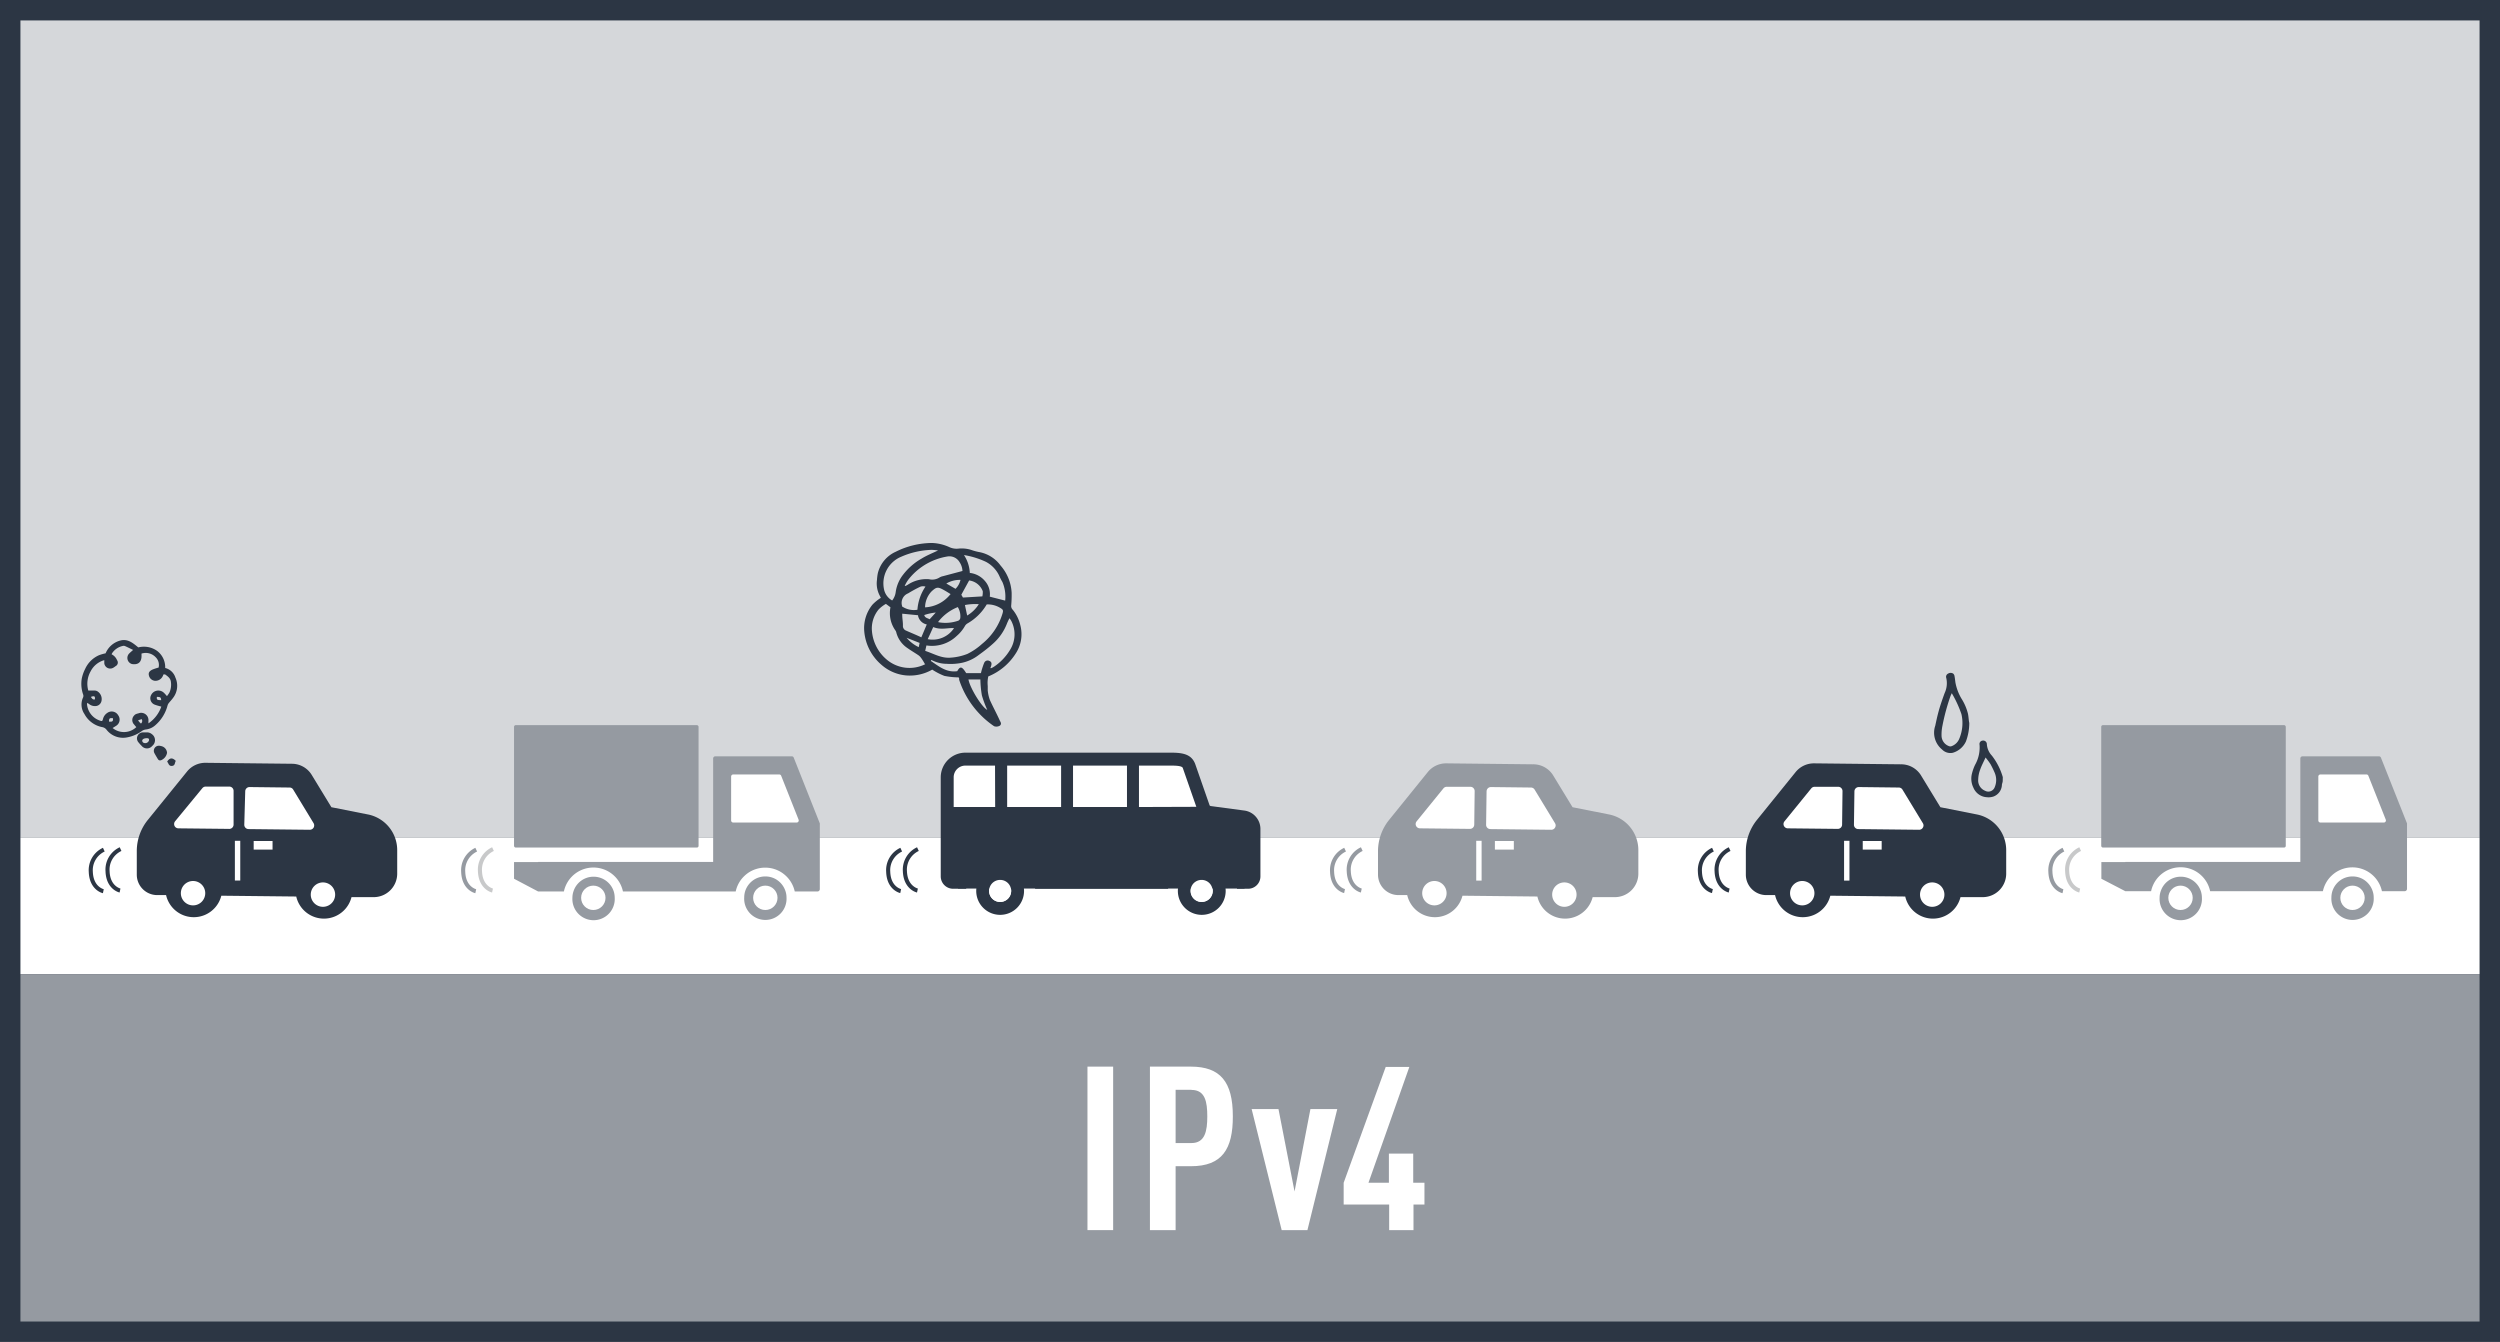
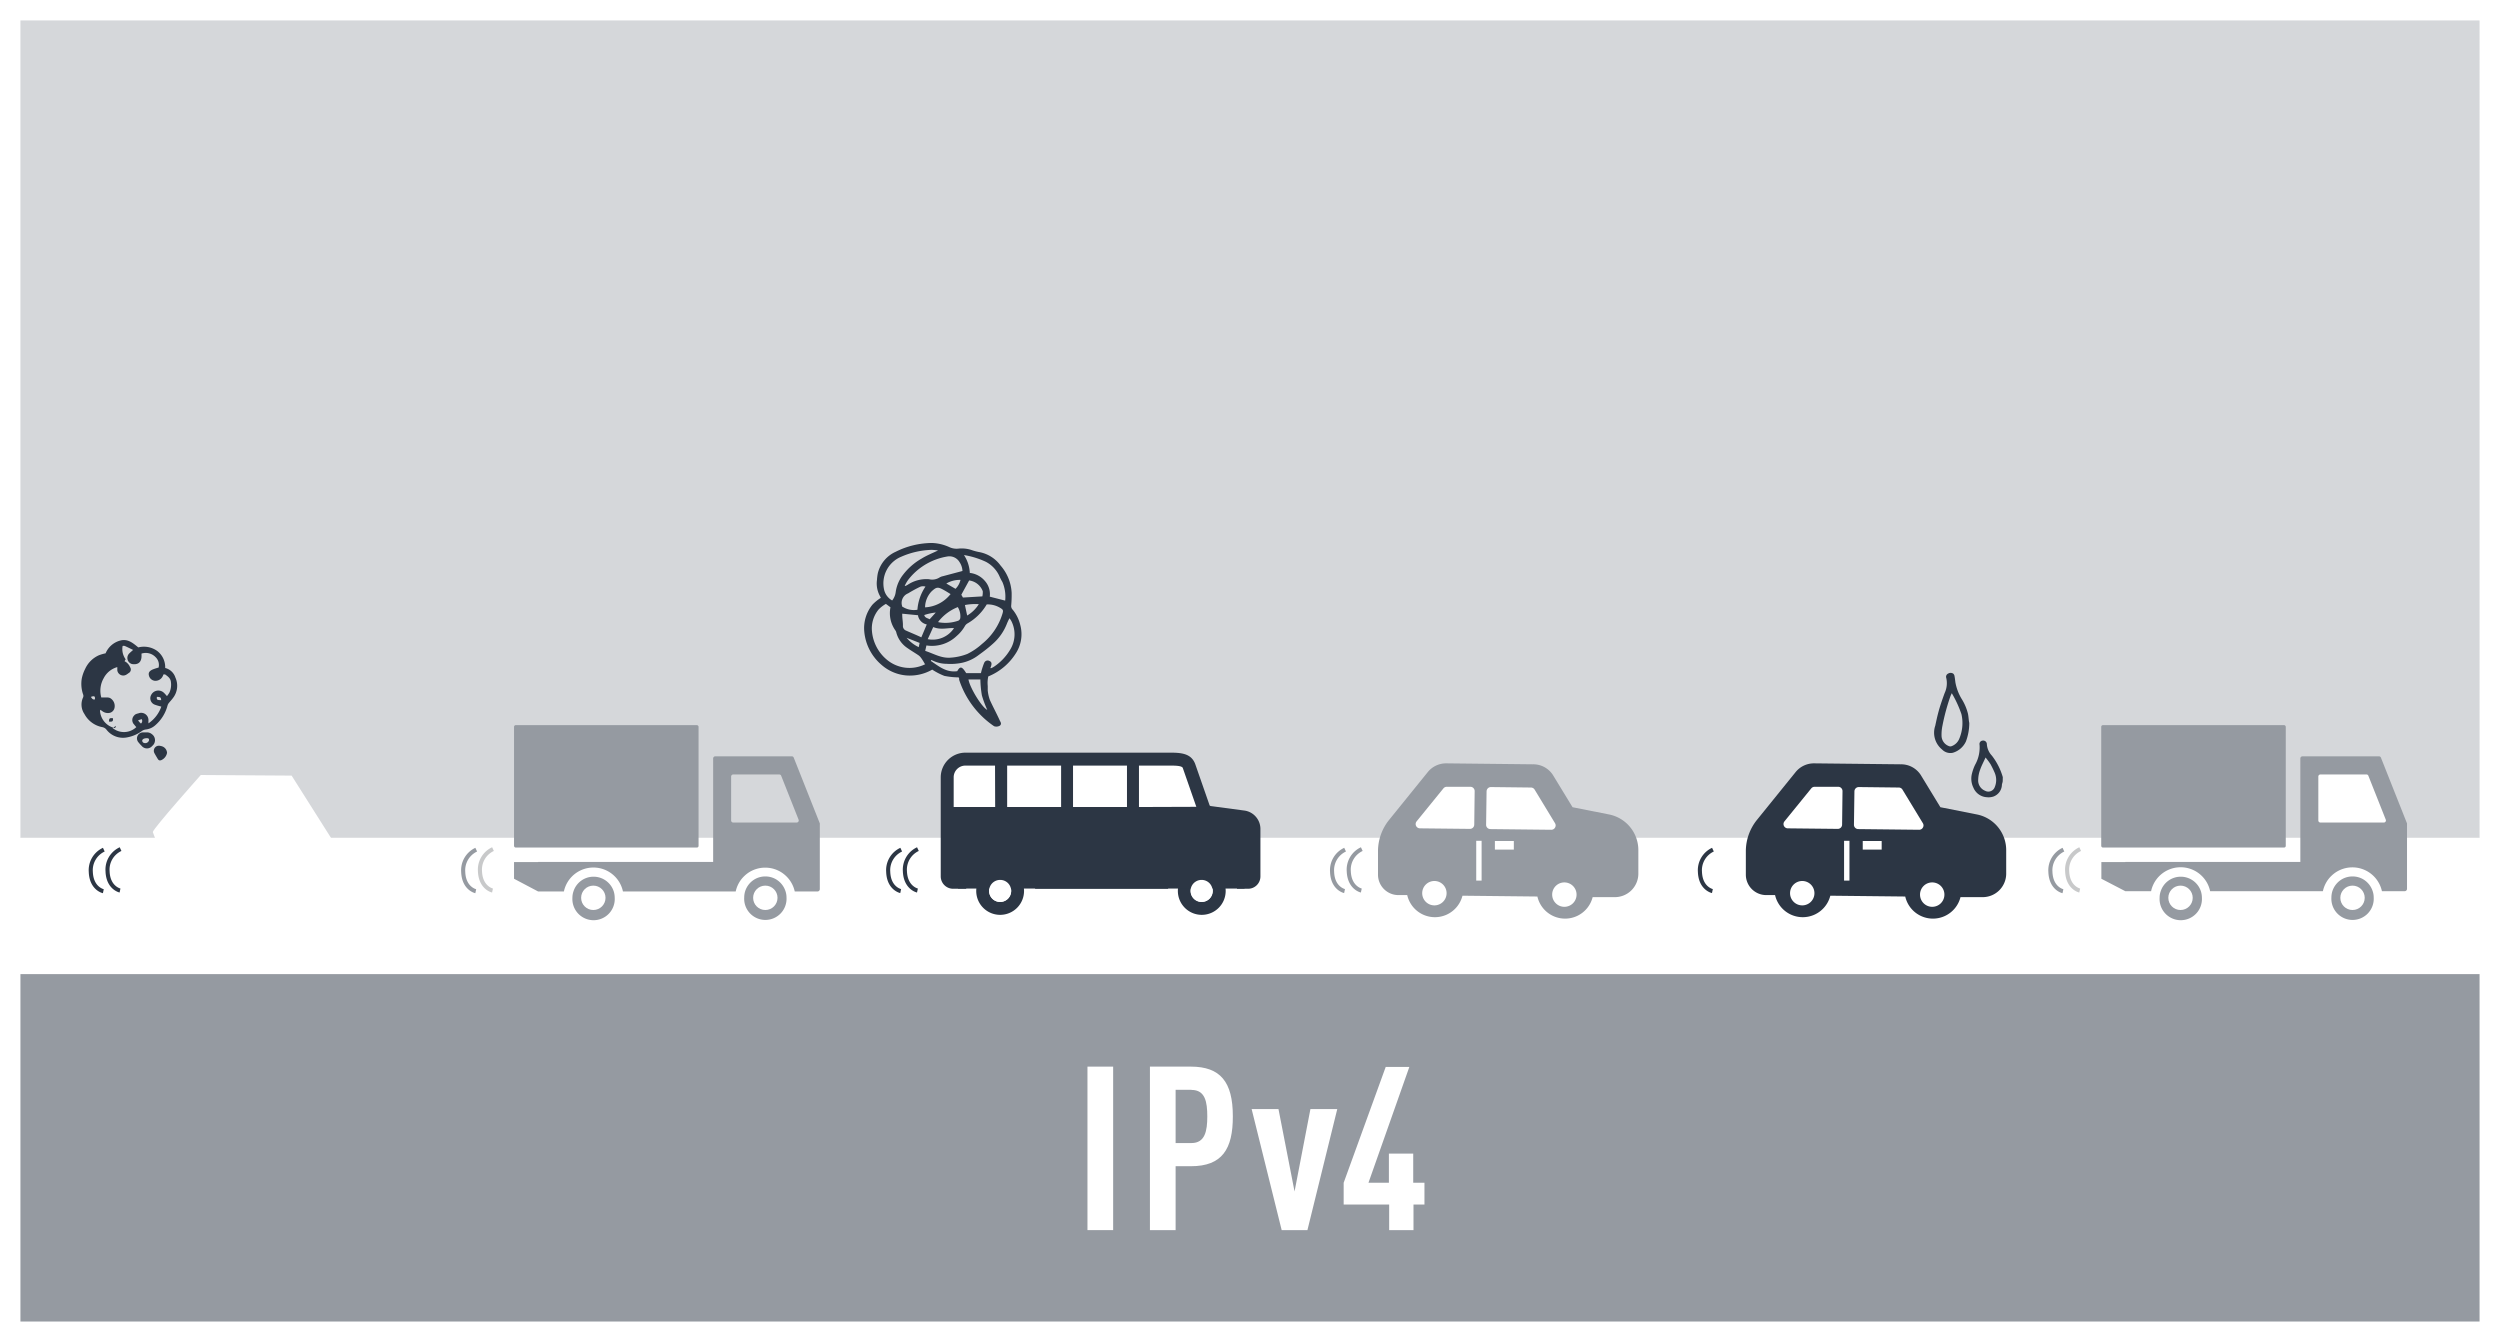
<svg xmlns="http://www.w3.org/2000/svg" viewBox="0 0 367 197">
  <defs>
    <style>.cls-1{fill:#2c3644;}.cls-2{fill:#d5d7da;}.cls-3{fill:#fff;}.cls-4{fill:#959aa1;}.cls-5,.cls-6,.cls-7{fill:none;stroke-miterlimit:10;stroke-width:0.6px;}.cls-5{stroke:#2c3644;}.cls-6{stroke:#c8c9ca;}.cls-7{stroke:#959aa1;}</style>
  </defs>
  <title>reason01_ipv4</title>
  <g id="_05-2.reason01" data-name="05-2.reason01">
    <g id="枠">
-       <rect class="cls-1" width="367" height="197" />
-     </g>
+       </g>
    <rect id="半透明" class="cls-2" x="3" y="3" width="361" height="120" />
    <rect class="cls-3" x="3" y="123" width="361" height="20" />
    <rect id="半透明-2" data-name="半透明" class="cls-4" x="3" y="143" width="361" height="51" />
    <g id="car">
      <path class="cls-3" d="M22.43,122.14c.11-.58,7.05-8.37,7.05-8.37l13.33.09,6.54,10.34,1.12,6.89-2.31,2.59-3.88-2L42.38,129l-11.21,1.52-1.83,3.29-4.47-2.06,0-3Z" />
-       <path id="car-2" data-name="car" class="cls-1" d="M20.08,124.85l0,3.55a3,3,0,0,0,3,3h1.3a4.17,4.17,0,0,0,8.11.09l11,.12a4.17,4.17,0,0,0,8.11.09l3.23,0a3.45,3.45,0,0,0,3.48-3.4l0-3.44a5.34,5.34,0,0,0-4.3-5.3l-5.36-1.06-2.87-4.71a3.42,3.42,0,0,0-2.93-1.67l-12.66-.14a3.45,3.45,0,0,0-2.74,1.29l-5.67,7A7.29,7.29,0,0,0,20.08,124.85Zm17.15-1.39,2.78,0v1.26l-2.77,0v-1.26ZM36,116.16a.63.63,0,0,1,.63-.62l5.88.07a.6.6,0,0,1,.53.3l3,4.94a.66.66,0,0,1,0,.64.65.65,0,0,1-.56.32l-9-.1a.63.63,0,0,1-.62-.63Zm-1.52,7.27h.79v.78l0,1.21,0,2v.76l0,1.08h-.79v-1.08l0-1.37v-1.37l0-1.21Zm-.93-1.75-7.37-.08a.63.63,0,0,1-.56-.36.65.65,0,0,1,.08-.67l4-4.86a.63.63,0,0,1,.49-.24l3.48,0a.63.63,0,0,1,.62.64l0,4.91A.64.64,0,0,1,33.57,121.68Zm13.88,7.86a1.79,1.79,0,1,1-1.81,1.77A1.79,1.79,0,0,1,47.45,129.54Zm-19.08-.21a1.79,1.79,0,1,1-1.8,1.77A1.79,1.79,0,0,1,28.37,129.33Z" />
    </g>
    <path class="cls-5" d="M17.7,124.65a3.31,3.31,0,0,0-1.91,3.25c.08,2.45,1.83,2.83,1.83,2.83" />
    <path class="cls-5" d="M15.24,124.73A3.32,3.32,0,0,0,13.33,128c.09,2.46,1.84,2.83,1.84,2.83" />
    <path class="cls-6" d="M72.37,124.65a3.31,3.31,0,0,0-1.91,3.25c.09,2.45,1.84,2.83,1.84,2.83" />
    <path class="cls-7" d="M69.91,124.73A3.34,3.34,0,0,0,68,128c.09,2.46,1.84,2.83,1.84,2.83" />
-     <polygon class="cls-3" points="106.22 112.05 115.34 112.05 118.84 122.57 106.22 121.87 106.22 112.05" />
    <path class="cls-4" d="M79,126.55H75.46V129L79,130.87h3.78a4.43,4.43,0,0,1,8.67,0H108a4.48,4.48,0,0,1,.86-1.83,4.89,4.89,0,0,1,.87-.83,4.44,4.44,0,0,1,5.2,0,4.57,4.57,0,0,1,.87.83,4.5,4.5,0,0,1,.87,1.83H120a.35.35,0,0,0,.35-.35V121a.5.5,0,0,0,0-.12l-3.83-9.66a.3.3,0,0,0-.29-.19H105a.31.31,0,0,0-.31.31v15.19H79Zm37.94-5.8h-9.3a.31.31,0,0,1-.31-.31V114a.31.31,0,0,1,.31-.31h6.76a.3.3,0,0,1,.28.2l2.55,6.43A.31.31,0,0,1,116.92,120.75Z" />
    <rect class="cls-4" x="75.46" y="106.45" width="27.09" height="17.97" rx="0.24" ry="0.24" />
    <path class="cls-4" d="M87.1,128.7a3.11,3.11,0,0,1,3,2.17,3.17,3.17,0,0,1,.14.93,3.11,3.11,0,1,1-6.21,0,2.88,2.88,0,0,1,.15-.93A3.09,3.09,0,0,1,87.1,128.7Z" />
    <path class="cls-4" d="M110.93,129a3.14,3.14,0,0,1,2.84,0,3.14,3.14,0,0,1,1.54,1.83,2.88,2.88,0,0,1,.15.93,3.11,3.11,0,1,1-6.21,0,3.17,3.17,0,0,1,.14-.93A3.14,3.14,0,0,1,110.93,129Z" />
    <circle class="cls-3" cx="87.1" cy="131.8" r="1.79" />
    <circle class="cls-3" cx="112.35" cy="131.8" r="1.79" />
    <path class="cls-6" d="M305.37,124.65a3.31,3.31,0,0,0-1.91,3.25c.09,2.45,1.84,2.83,1.84,2.83" />
    <path class="cls-7" d="M302.91,124.73A3.34,3.34,0,0,0,301,128c.09,2.46,1.84,2.83,1.84,2.83" />
    <polygon class="cls-3" points="339.22 112.05 348.34 112.05 351.84 122.57 339.22 121.87 339.22 112.05" />
    <path class="cls-4" d="M312,126.55h-3.52V129l3.52,1.83h3.78a4.43,4.43,0,0,1,8.67,0H341a4.48,4.48,0,0,1,.86-1.83,4.89,4.89,0,0,1,.87-.83,4.44,4.44,0,0,1,5.2,0,4.57,4.57,0,0,1,.87.83,4.5,4.5,0,0,1,.87,1.83H353a.35.35,0,0,0,.35-.35V121a.5.5,0,0,0,0-.12l-3.83-9.66a.3.3,0,0,0-.29-.19H338a.31.31,0,0,0-.31.31v15.19H312Zm37.94-5.8h-9.3a.31.31,0,0,1-.31-.31V114a.31.31,0,0,1,.31-.31h6.76a.3.3,0,0,1,.28.2l2.55,6.43A.31.31,0,0,1,349.92,120.75Z" />
    <rect class="cls-4" x="308.46" y="106.45" width="27.09" height="17.97" rx="0.24" ry="0.24" />
    <path class="cls-4" d="M320.1,128.7a3.11,3.11,0,0,1,3,2.17,3.17,3.17,0,0,1,.14.93,3.11,3.11,0,1,1-6.21,0,2.88,2.88,0,0,1,.15-.93A3.09,3.09,0,0,1,320.1,128.7Z" />
    <path class="cls-4" d="M343.93,129a3.14,3.14,0,0,1,2.84,0,3.14,3.14,0,0,1,1.54,1.83,2.88,2.88,0,0,1,.15.93,3.11,3.11,0,1,1-6.21,0,3.17,3.17,0,0,1,.14-.93A3.14,3.14,0,0,1,343.93,129Z" />
    <circle class="cls-3" cx="320.1" cy="131.8" r="1.79" />
    <circle class="cls-3" cx="345.35" cy="131.8" r="1.79" />
    <path class="cls-5" d="M134.75,124.65a3.32,3.32,0,0,0-1.91,3.25c.09,2.45,1.84,2.83,1.84,2.83" />
    <path class="cls-5" d="M132.3,124.73a3.32,3.32,0,0,0-1.91,3.25c.08,2.46,1.83,2.83,1.83,2.83" />
    <polygon class="cls-3" points="138.47 119.06 139.87 112.05 174.92 112.05 177.02 120.46 138.47 119.06" />
    <path class="cls-1" d="M146.83,127.28a3.51,3.51,0,1,0,3.5,3.5A3.5,3.5,0,0,0,146.83,127.28Zm0,5.12a1.62,1.62,0,1,1,1.61-1.62A1.62,1.62,0,0,1,146.83,132.4Z" />
    <path class="cls-1" d="M176.42,127.28a3.51,3.51,0,1,0,3.51,3.5A3.5,3.5,0,0,0,176.42,127.28Zm0,5.12a1.62,1.62,0,1,1,1.62-1.62A1.62,1.62,0,0,1,176.42,132.4Z" />
    <path class="cls-1" d="M182.75,119l-5-.67a.23.23,0,0,1-.21-.19l-2.09-6c-.54-1.39-1.75-1.65-3.53-1.65H141.73a3.63,3.63,0,0,0-3.63,3.62v14.55a1.82,1.82,0,0,0,1.82,1.81h1.92c0-.13,0-.27,0-.41a5.06,5.06,0,0,1,10.11,0,2.75,2.75,0,0,1,0,.41h19.53c0-.13,0-.27,0-.41a5.06,5.06,0,0,1,10.11,0c0,.14,0,.28,0,.41h1.63a1.81,1.81,0,0,0,1.81-1.81v-7A2.73,2.73,0,0,0,182.75,119Zm-36.66-.53H140v-4.37a1.72,1.72,0,0,1,1.71-1.71h4.36Zm9.68,0h-7.92v-6.08h7.92Zm9.67,0h-7.92v-6.08h7.92Zm1.76,0v-6.08h4.74c1.25,0,1.56.15,1.68.31l2,5.74a0,0,0,0,0,0,0Z" />
    <rect class="cls-1" x="140.64" y="124.13" width="42.06" height="6.31" />
    <path class="cls-3" d="M146.83,129.17a1.62,1.62,0,1,0,1.61,1.61A1.61,1.61,0,0,0,146.83,129.17Z" />
    <path class="cls-3" d="M176.39,129.17a1.62,1.62,0,1,0,1.62,1.61A1.61,1.61,0,0,0,176.39,129.17Z" />
    <g id="car-3" data-name="car">
      <path class="cls-3" d="M258.65,122.14c.11-.58,7-8.37,7-8.37l13.33.09,6.54,10.34,1.13,6.89-2.31,2.59-3.88-2L278.6,129l-11.21,1.52-1.84,3.29-4.46-2.06,0-3Z" />
      <path id="car-4" data-name="car" class="cls-1" d="M256.29,124.85l0,3.55a3,3,0,0,0,3,3h1.29a4.17,4.17,0,0,0,8.11.09l11,.12a4.17,4.17,0,0,0,8.11.09l3.23,0a3.45,3.45,0,0,0,3.48-3.4l0-3.44a5.34,5.34,0,0,0-4.31-5.3l-5.35-1.06-2.87-4.71A3.43,3.43,0,0,0,279,112.2l-12.67-.14a3.46,3.46,0,0,0-2.74,1.29l-5.66,7A7.36,7.36,0,0,0,256.29,124.85Zm17.16-1.39,2.78,0v1.26l-2.78,0v-1.26Zm-1.22-7.3a.64.64,0,0,1,.64-.62l5.88.07a.63.63,0,0,1,.53.3l3,4.94a.61.61,0,0,1,0,.64.62.62,0,0,1-.55.32l-8.95-.1a.63.63,0,0,1-.62-.63Zm-1.52,7.27h.79v2l0,2v1.84h-.79v-1.08l0-1.37v-3.36Zm-.92-1.75-7.37-.08a.63.63,0,0,1-.48-1l3.95-4.86a.63.63,0,0,1,.49-.24l3.48,0a.63.63,0,0,1,.62.64l-.06,4.91A.63.63,0,0,1,269.79,121.68Zm13.88,7.86a1.79,1.79,0,1,1-1.81,1.77A1.78,1.78,0,0,1,283.67,129.54Zm-19.08-.21a1.79,1.79,0,1,1-1.81,1.77A1.79,1.79,0,0,1,264.59,129.33Z" />
    </g>
-     <path class="cls-5" d="M253.91,124.65A3.32,3.32,0,0,0,252,127.9c.09,2.45,1.84,2.83,1.84,2.83" />
    <path class="cls-5" d="M251.46,124.73a3.32,3.32,0,0,0-1.91,3.25c.08,2.46,1.83,2.83,1.83,2.83" />
    <path class="cls-3" d="M159.64,180.58v-24h3.77v24Z" />
    <path class="cls-3" d="M174.84,171.2h-2.26v9.38h-3.77v-24h6c4.35,0,6.17,2.25,6.17,7.28C181,168.71,179.39,171.2,174.84,171.2Zm.07-11.22h-2.33v7.82h2.33c2,0,2.32-1.79,2.32-3.91S176.93,160,174.91,160Z" />
    <path class="cls-3" d="M191.93,180.58h-3.78l-4.41-17.77h3.94l2.36,12.1,2.33-12.1h3.94Z" />
    <path class="cls-3" d="M207.5,176.83v3.75h-3.57v-3.75h-6.68v-3.2l6.17-17h3.47l-6,17h3v-4.28h3.57v4.28h1.65v3.2Z" />
    <g id="car-5" data-name="car">
      <path class="cls-3" d="M204.65,122.14c.11-.58,7-8.37,7-8.37l13.33.09,6.54,10.34,1.13,6.89-2.31,2.59-3.88-2L224.6,129l-11.21,1.52-1.84,3.29-4.46-2.06,0-3Z" />
      <path id="car-6" data-name="car" class="cls-4" d="M202.29,124.85l0,3.55a3,3,0,0,0,3,3h1.29a4.17,4.17,0,0,0,8.11.09l11,.12a4.17,4.17,0,0,0,8.11.09l3.23,0a3.45,3.45,0,0,0,3.48-3.4l0-3.44a5.34,5.34,0,0,0-4.31-5.3l-5.35-1.06-2.87-4.71A3.43,3.43,0,0,0,225,112.2l-12.67-.14a3.46,3.46,0,0,0-2.74,1.29l-5.66,7A7.36,7.36,0,0,0,202.29,124.85Zm17.16-1.39,2.78,0v1.26l-2.78,0v-1.26Zm-1.22-7.3a.64.64,0,0,1,.64-.62l5.88.07a.63.63,0,0,1,.53.3l3,4.94a.61.61,0,0,1,0,.64.62.62,0,0,1-.55.32l-8.95-.1a.63.63,0,0,1-.62-.63Zm-1.52,7.27h.79v2l0,2v1.84h-.79v-1.08l0-1.37v-3.36Zm-.92-1.75-7.37-.08a.63.63,0,0,1-.48-1l3.95-4.86a.63.63,0,0,1,.49-.24l3.48,0a.63.63,0,0,1,.62.64l-.06,4.91A.63.63,0,0,1,215.79,121.68Zm13.88,7.86a1.79,1.79,0,1,1-1.81,1.77A1.78,1.78,0,0,1,229.67,129.54Zm-19.08-.21a1.79,1.79,0,1,1-1.81,1.77A1.79,1.79,0,0,1,210.59,129.33Z" />
    </g>
    <path class="cls-7" d="M199.91,124.65A3.32,3.32,0,0,0,198,127.9c.09,2.45,1.84,2.83,1.84,2.83" />
    <path class="cls-7" d="M197.46,124.73a3.32,3.32,0,0,0-1.91,3.25c.08,2.46,1.83,2.83,1.83,2.83" />
    <path class="cls-1" d="M140.74,99.44a11.09,11.09,0,0,1-2.11-.22,9.69,9.69,0,0,1-1.78-.92,6.58,6.58,0,0,1-3.85.85,6.28,6.28,0,0,1-3.57-1.53,7.26,7.26,0,0,1-2.55-4.86,5.46,5.46,0,0,1,1.2-4,6.6,6.6,0,0,1,1.23-1l-.22-.43a3.8,3.8,0,0,1-.35-2.2,6.8,6.8,0,0,1,.13-1A4.67,4.67,0,0,1,131.49,81a12,12,0,0,1,5.36-1.29,6.68,6.68,0,0,1,2.54.62,2.5,2.5,0,0,0,1.28.21,4.58,4.58,0,0,1,2,.22,7.57,7.57,0,0,0,1,.27,5,5,0,0,1,3.22,2,6.57,6.57,0,0,1,1.62,4,17.33,17.33,0,0,1-.07,1.91.76.76,0,0,0,.24.58,5.64,5.64,0,0,1,1.1,2.25,5.14,5.14,0,0,1-.62,4.08,8.62,8.62,0,0,1-4.08,3.45,4.36,4.36,0,0,0-.08,1.4c0,.21,0,.44,0,.66a5.85,5.85,0,0,0,.31,1.39c.45,1,1,2,1.48,3.07.13.24.26.46,0,.7a1,1,0,0,1-.85.09l-.15-.1a13.2,13.2,0,0,1-5-6.76C140.85,99.68,140.78,99.56,140.74,99.44Zm-4.92-3.89c1.24.4,2.31,1.08,3.65,1A8.24,8.24,0,0,0,142,96a9.37,9.37,0,0,0,2.16-1.47,9.06,9.06,0,0,0,3-4.44c.15-.48.1-.6-.31-.84a3.52,3.52,0,0,0-2-.52,7.72,7.72,0,0,1-2.79,2.77,1.07,1.07,0,0,0-.38.35,5.55,5.55,0,0,1-1.25,1.52A5.24,5.24,0,0,1,136,94.75Zm0,2c-.22-.37-.41-.72-.63-1a1.48,1.48,0,0,0-.38-.37c-.55-.37-1.12-.7-1.65-1.08a3.94,3.94,0,0,1-1.57-2.2.88.88,0,0,0-.13-.33,4.37,4.37,0,0,1-.74-3.42l-.67-.5a4.84,4.84,0,0,0-1.05.8,4.37,4.37,0,0,0-1,3.17,6.12,6.12,0,0,0,2.21,4.24A5.17,5.17,0,0,0,135.77,97.53Zm.88-.66-.05.14c1.17.78,2.27,1.73,3.87,1.5.44-.77.69-.72,1.32.29H144c.06-.23.1-.42.16-.61s.19-.61.32-.9a.54.54,0,0,1,.75-.29c.31.12.39.35.27.73a2.67,2.67,0,0,1-.12.33c.08,0,.13,0,.15,0a2.82,2.82,0,0,0,.42-.23,7.78,7.78,0,0,0,2.3-2.41,4.28,4.28,0,0,0,.21-4.28,2.82,2.82,0,0,0-.27-.4,8,8,0,0,0-.38.81,7.57,7.57,0,0,1-2.13,3c-.62.56-1.29,1.07-2,1.58a6.14,6.14,0,0,1-2.42,1.14,8.11,8.11,0,0,1-2.25.16,4.81,4.81,0,0,1-1.87-.38A5,5,0,0,0,136.65,96.87Zm1.08-16.07a8.51,8.51,0,0,0-1-.1,11.87,11.87,0,0,0-4.46,1,4.23,4.23,0,0,0-2.54,4.82,2.44,2.44,0,0,0,1.19,1.61,2.46,2.46,0,0,0,.52-1.24,5.3,5.3,0,0,1,1.09-2.55A9.09,9.09,0,0,1,135.29,82C136,81.56,136.83,81.22,137.73,80.8Zm3.51,3a2.55,2.55,0,0,0-.43-1.3,1.73,1.73,0,0,0-1.83-.82,9.15,9.15,0,0,0-5.46,3.11,4.9,4.9,0,0,0-.76,1.2h.14l.31-.17a4.93,4.93,0,0,1,3.12-.81,2,2,0,0,0,1.55-.26,1.63,1.63,0,0,1,.51-.19Zm1.13.29a3.4,3.4,0,0,1,2.16,1.17,2.93,2.93,0,0,1,.72,2.31l2.26.58a5.47,5.47,0,0,0-.41-2.74,6.59,6.59,0,0,1-.41-.79,4.47,4.47,0,0,0-2-2.16,12.33,12.33,0,0,0-3.23-1A5.22,5.22,0,0,1,142.37,84.14Zm-7.61,6.21-2.36-.23a1.54,1.54,0,0,0,0,.2c0,.52.11,1,.1,1.55a.72.72,0,0,0,.43.72c.74.33,1.49.63,2.27,1l.8-1.89A1.65,1.65,0,0,1,134.76,90.35Zm-.13-.83a6.94,6.94,0,0,1,1.18-3.38,1.29,1.29,0,0,0-.71,0c-.63.29-1.24.63-1.85,1a1.5,1.5,0,0,0-.88,1.82.47.47,0,0,1,0,.09A3.09,3.09,0,0,0,134.63,89.52Zm4.88-2.27c-.36-.22-.67-.42-1-.6-.89-.5-1.09-.47-1.83.22a3.47,3.47,0,0,0-.93,2.32A5.08,5.08,0,0,0,139.51,87.25Zm4.65.33a2.85,2.85,0,0,0,.06-.76,2.47,2.47,0,0,0-2-1.58l-1.15,2.1.24.41Zm-3.55,1.55a6.81,6.81,0,0,0-2.92,2.17s0,.08.06.08a5.71,5.71,0,0,0,2.87-.23.53.53,0,0,0,.3-.38A2.58,2.58,0,0,0,140.61,89.13Zm1.51,10.65c.24,1.3,2,4.12,2.76,4.46a15.84,15.84,0,0,1-.79-2.13,15.19,15.19,0,0,1-.22-2.33ZM137,92.05c-.28.63-.54,1.2-.81,1.78a3.76,3.76,0,0,0,3.86-1.62C139.11,92.14,138.11,92.52,137,92.05Zm6.65-3.36a7.86,7.86,0,0,0-2,.13l.33,1.54A5,5,0,0,0,143.69,88.69ZM141,85.13a3.86,3.86,0,0,0-2.08.53l1.35.78A2.71,2.71,0,0,0,141,85.13Zm-4.54,5.79.91-1a7.56,7.56,0,0,0-1.69.37C135.79,90.73,136.18,90.73,136.49,90.92ZM135,94.38l-1.91-.75A5.21,5.21,0,0,0,134.87,95Z" />
-     <path class="cls-1" d="M21.4,107.09a2.47,2.47,0,0,0,1.38-.61,5.74,5.74,0,0,0,1.81-2.89,1.09,1.09,0,0,1,.15-.33c.21-.27.45-.51.65-.79a2.91,2.91,0,0,0,.36-3,2.1,2.1,0,0,0-1.5-1.41,3,3,0,0,0-1.2-2.52,3.35,3.35,0,0,0-2.75-.5c-.81-.67-1.57-1.31-2.67-1a3.22,3.22,0,0,0-2.13,1.87,6,6,0,0,0-1,.29,4,4,0,0,0-2,2A5.5,5.5,0,0,0,12,99.64a4.74,4.74,0,0,0,.19,2.27.6.6,0,0,1,0,.49,2.46,2.46,0,0,0,.2,2.41A3.76,3.76,0,0,0,15,106.74a1,1,0,0,1,.65.4,3.07,3.07,0,0,0,3.05,1.1,5.2,5.2,0,0,0,2.09-.9A1.29,1.29,0,0,1,21.4,107.09ZM16,105.93c0-.49.1-.54.57-.5C16.65,105.85,16.51,106,16,105.93Zm.52.95.51-.32a1.07,1.07,0,0,0,.32-1.56,1.1,1.1,0,0,0-1.59-.35,1.49,1.49,0,0,0-.64.89c-.09.33-.13.36-.46.24a2.78,2.78,0,0,1-1.89-2.44.67.67,0,0,1,.06-.16l.31.22a1.36,1.36,0,0,0,1,.24.94.94,0,0,0,.76-.74,1.34,1.34,0,0,0-.64-1.44.93.93,0,0,0-.4-.09c-.28,0-.56,0-.9,0a3.7,3.7,0,0,1,.35-2.83,3.21,3.21,0,0,1,2-1.63c0,.19,0,.33,0,.47a.88.88,0,0,0,1.31.65,2.71,2.71,0,0,0,.35-.24.59.59,0,0,0,.21-.88,1.67,1.67,0,0,0-.8-.86,1.47,1.47,0,0,1,.16-.28A2.53,2.53,0,0,1,18,94.83a.59.59,0,0,1,.32,0c.39.17.78.37,1.22.58-.22.2-.39.34-.54.49a.93.93,0,0,0,.37,1.58c.73.12,1.32-.11,1.4-1a5,5,0,0,0,0-.53,2,2,0,0,1,2.08.53A1.58,1.58,0,0,1,23.28,98a7.14,7.14,0,0,0-.89.29c-.47.22-.61.47-.54.82a1,1,0,0,0,.88.83,1.18,1.18,0,0,0,1.15-.66A2.74,2.74,0,0,0,24,99c.08,0,.18,0,.23,0,.4.29.82.57.86,1.13a2.78,2.78,0,0,1-.23,1.56,5.05,5.05,0,0,1-.35.5c-.16-.18-.29-.34-.44-.48a1.18,1.18,0,0,0-1.89.33,1,1,0,0,0,.5,1.39c.3.12.63.2,1,.3a4.89,4.89,0,0,1-1.89,2.46c0-.18,0-.27,0-.37a1.07,1.07,0,0,0-1.31-1.15c-.28.1-.59.11-.79.37a.94.94,0,0,0,0,1.32c.1.13.21.26.32.38A2.63,2.63,0,0,1,16.54,106.88Zm-3.19-4.57c.52-.2.66-.11.6.36C13.63,102.75,13.49,102.54,13.35,102.31Zm10.31.47c-.57,0-.66-.06-.61-.48C23.56,102.31,23.63,102.38,23.66,102.78ZM20.46,106a2.55,2.55,0,0,1-.19-.26l.53-.17a.49.49,0,0,1-.11.65Z" />
+     <path class="cls-1" d="M21.4,107.09a2.47,2.47,0,0,0,1.38-.61,5.74,5.74,0,0,0,1.81-2.89,1.09,1.09,0,0,1,.15-.33c.21-.27.45-.51.65-.79a2.91,2.91,0,0,0,.36-3,2.1,2.1,0,0,0-1.5-1.41,3,3,0,0,0-1.2-2.52,3.35,3.35,0,0,0-2.75-.5c-.81-.67-1.57-1.31-2.67-1a3.22,3.22,0,0,0-2.13,1.87,6,6,0,0,0-1,.29,4,4,0,0,0-2,2A5.5,5.5,0,0,0,12,99.64a4.74,4.74,0,0,0,.19,2.27.6.6,0,0,1,0,.49,2.46,2.46,0,0,0,.2,2.41A3.76,3.76,0,0,0,15,106.74a1,1,0,0,1,.65.4,3.07,3.07,0,0,0,3.05,1.1,5.2,5.2,0,0,0,2.09-.9A1.29,1.29,0,0,1,21.4,107.09ZM16,105.93c0-.49.1-.54.57-.5C16.65,105.85,16.51,106,16,105.93Zm.52.95.51-.32c-.09.33-.13.36-.46.24a2.78,2.78,0,0,1-1.89-2.44.67.67,0,0,1,.06-.16l.31.22a1.36,1.36,0,0,0,1,.24.94.94,0,0,0,.76-.74,1.34,1.34,0,0,0-.64-1.44.93.93,0,0,0-.4-.09c-.28,0-.56,0-.9,0a3.7,3.7,0,0,1,.35-2.83,3.21,3.21,0,0,1,2-1.63c0,.19,0,.33,0,.47a.88.88,0,0,0,1.31.65,2.71,2.71,0,0,0,.35-.24.59.59,0,0,0,.21-.88,1.67,1.67,0,0,0-.8-.86,1.47,1.47,0,0,1,.16-.28A2.53,2.53,0,0,1,18,94.83a.59.59,0,0,1,.32,0c.39.17.78.37,1.22.58-.22.2-.39.34-.54.49a.93.93,0,0,0,.37,1.58c.73.12,1.32-.11,1.4-1a5,5,0,0,0,0-.53,2,2,0,0,1,2.08.53A1.58,1.58,0,0,1,23.28,98a7.14,7.14,0,0,0-.89.29c-.47.22-.61.47-.54.82a1,1,0,0,0,.88.83,1.18,1.18,0,0,0,1.15-.66A2.74,2.74,0,0,0,24,99c.08,0,.18,0,.23,0,.4.29.82.57.86,1.13a2.78,2.78,0,0,1-.23,1.56,5.05,5.05,0,0,1-.35.5c-.16-.18-.29-.34-.44-.48a1.18,1.18,0,0,0-1.89.33,1,1,0,0,0,.5,1.39c.3.12.63.2,1,.3a4.89,4.89,0,0,1-1.89,2.46c0-.18,0-.27,0-.37a1.07,1.07,0,0,0-1.31-1.15c-.28.1-.59.11-.79.37a.94.94,0,0,0,0,1.32c.1.13.21.26.32.38A2.63,2.63,0,0,1,16.54,106.88Zm-3.19-4.57c.52-.2.66-.11.6.36C13.63,102.75,13.49,102.54,13.35,102.31Zm10.31.47c-.57,0-.66-.06-.61-.48C23.56,102.31,23.63,102.38,23.66,102.78ZM20.46,106a2.55,2.55,0,0,1-.19-.26l.53-.17a.49.49,0,0,1-.11.65Z" />
    <path class="cls-1" d="M22.29,107.77a1.1,1.1,0,0,0-.83-.25c-.19,0-.38,0-.56,0a.88.88,0,0,0-.57,1.46,5.8,5.8,0,0,0,.47.52,1,1,0,0,0,1.55,0A1.08,1.08,0,0,0,22.29,107.77Zm-.54,1.13a.57.57,0,0,1-.59.17.35.35,0,0,1-.28-.37c0-.11.15-.22.26-.27a1.4,1.4,0,0,1,.48-.06s.19,0,.24.12S21.87,108.78,21.75,108.9Z" />
    <path class="cls-1" d="M23.82,109.57a1.84,1.84,0,0,0-.4-.09.74.74,0,0,0-.73,1.12c.14.26.29.51.44.76s.26.31.52.24a1.46,1.46,0,0,0,.87-1.07A1.06,1.06,0,0,0,23.82,109.57Z" />
-     <path class="cls-1" d="M24.54,111.79c.2.25.22.7.71.65s.39-.49.55-.75C25.31,111.19,24.92,111.22,24.54,111.79Z" />
    <path class="cls-1" d="M294,114.63c0,.2-.1.39-.12.58a1.89,1.89,0,0,1-1.24,1.72,2.3,2.3,0,0,1-1,.1,2.27,2.27,0,0,1-1.94-1.39,3,3,0,0,1-.2-2.14,6.58,6.58,0,0,1,.44-1.22,5.2,5.2,0,0,0,.66-2.94.5.5,0,0,1,.46-.62.53.53,0,0,1,.61.49,2.7,2.7,0,0,0,.74,1.72,9.39,9.39,0,0,1,1.6,3.15Zm-2.52-3.43c-.28.63-.58,1.17-.78,1.75a4.49,4.49,0,0,0-.3,1.48,1.63,1.63,0,0,0,1,1.65,1,1,0,0,0,1.42-.51,2.71,2.71,0,0,0,0-2.13,13.57,13.57,0,0,0-.62-1.27A10.56,10.56,0,0,0,291.48,111.2Z" />
    <path class="cls-1" d="M289.09,106.12a7.68,7.68,0,0,1-.49,2.72,3.07,3.07,0,0,1-1.94,1.67,1.7,1.7,0,0,1-1.56-.48,3.18,3.18,0,0,1-1-3.51c.16-.77.33-1.53.54-2.28s.53-1.66.83-2.49a3.43,3.43,0,0,0,.24-2.23.52.52,0,0,1,.28-.64.71.71,0,0,1,.73,0,.58.58,0,0,1,.2.36c.06.3.09.61.13.92a7.15,7.15,0,0,0,.92,2.44,7.43,7.43,0,0,1,.92,2.15C289,105.24,289,105.78,289.09,106.12Zm-2.57-4.36-.18.4a30.83,30.83,0,0,0-1.2,4.43,6.45,6.45,0,0,0-.12,1.46,1.65,1.65,0,0,0,1.11,1.49.5.5,0,0,0,.36,0,1.92,1.92,0,0,0,1.09-1,5.88,5.88,0,0,0,.36-3.7A16.21,16.21,0,0,0,286.52,101.76Z" />
  </g>
</svg>